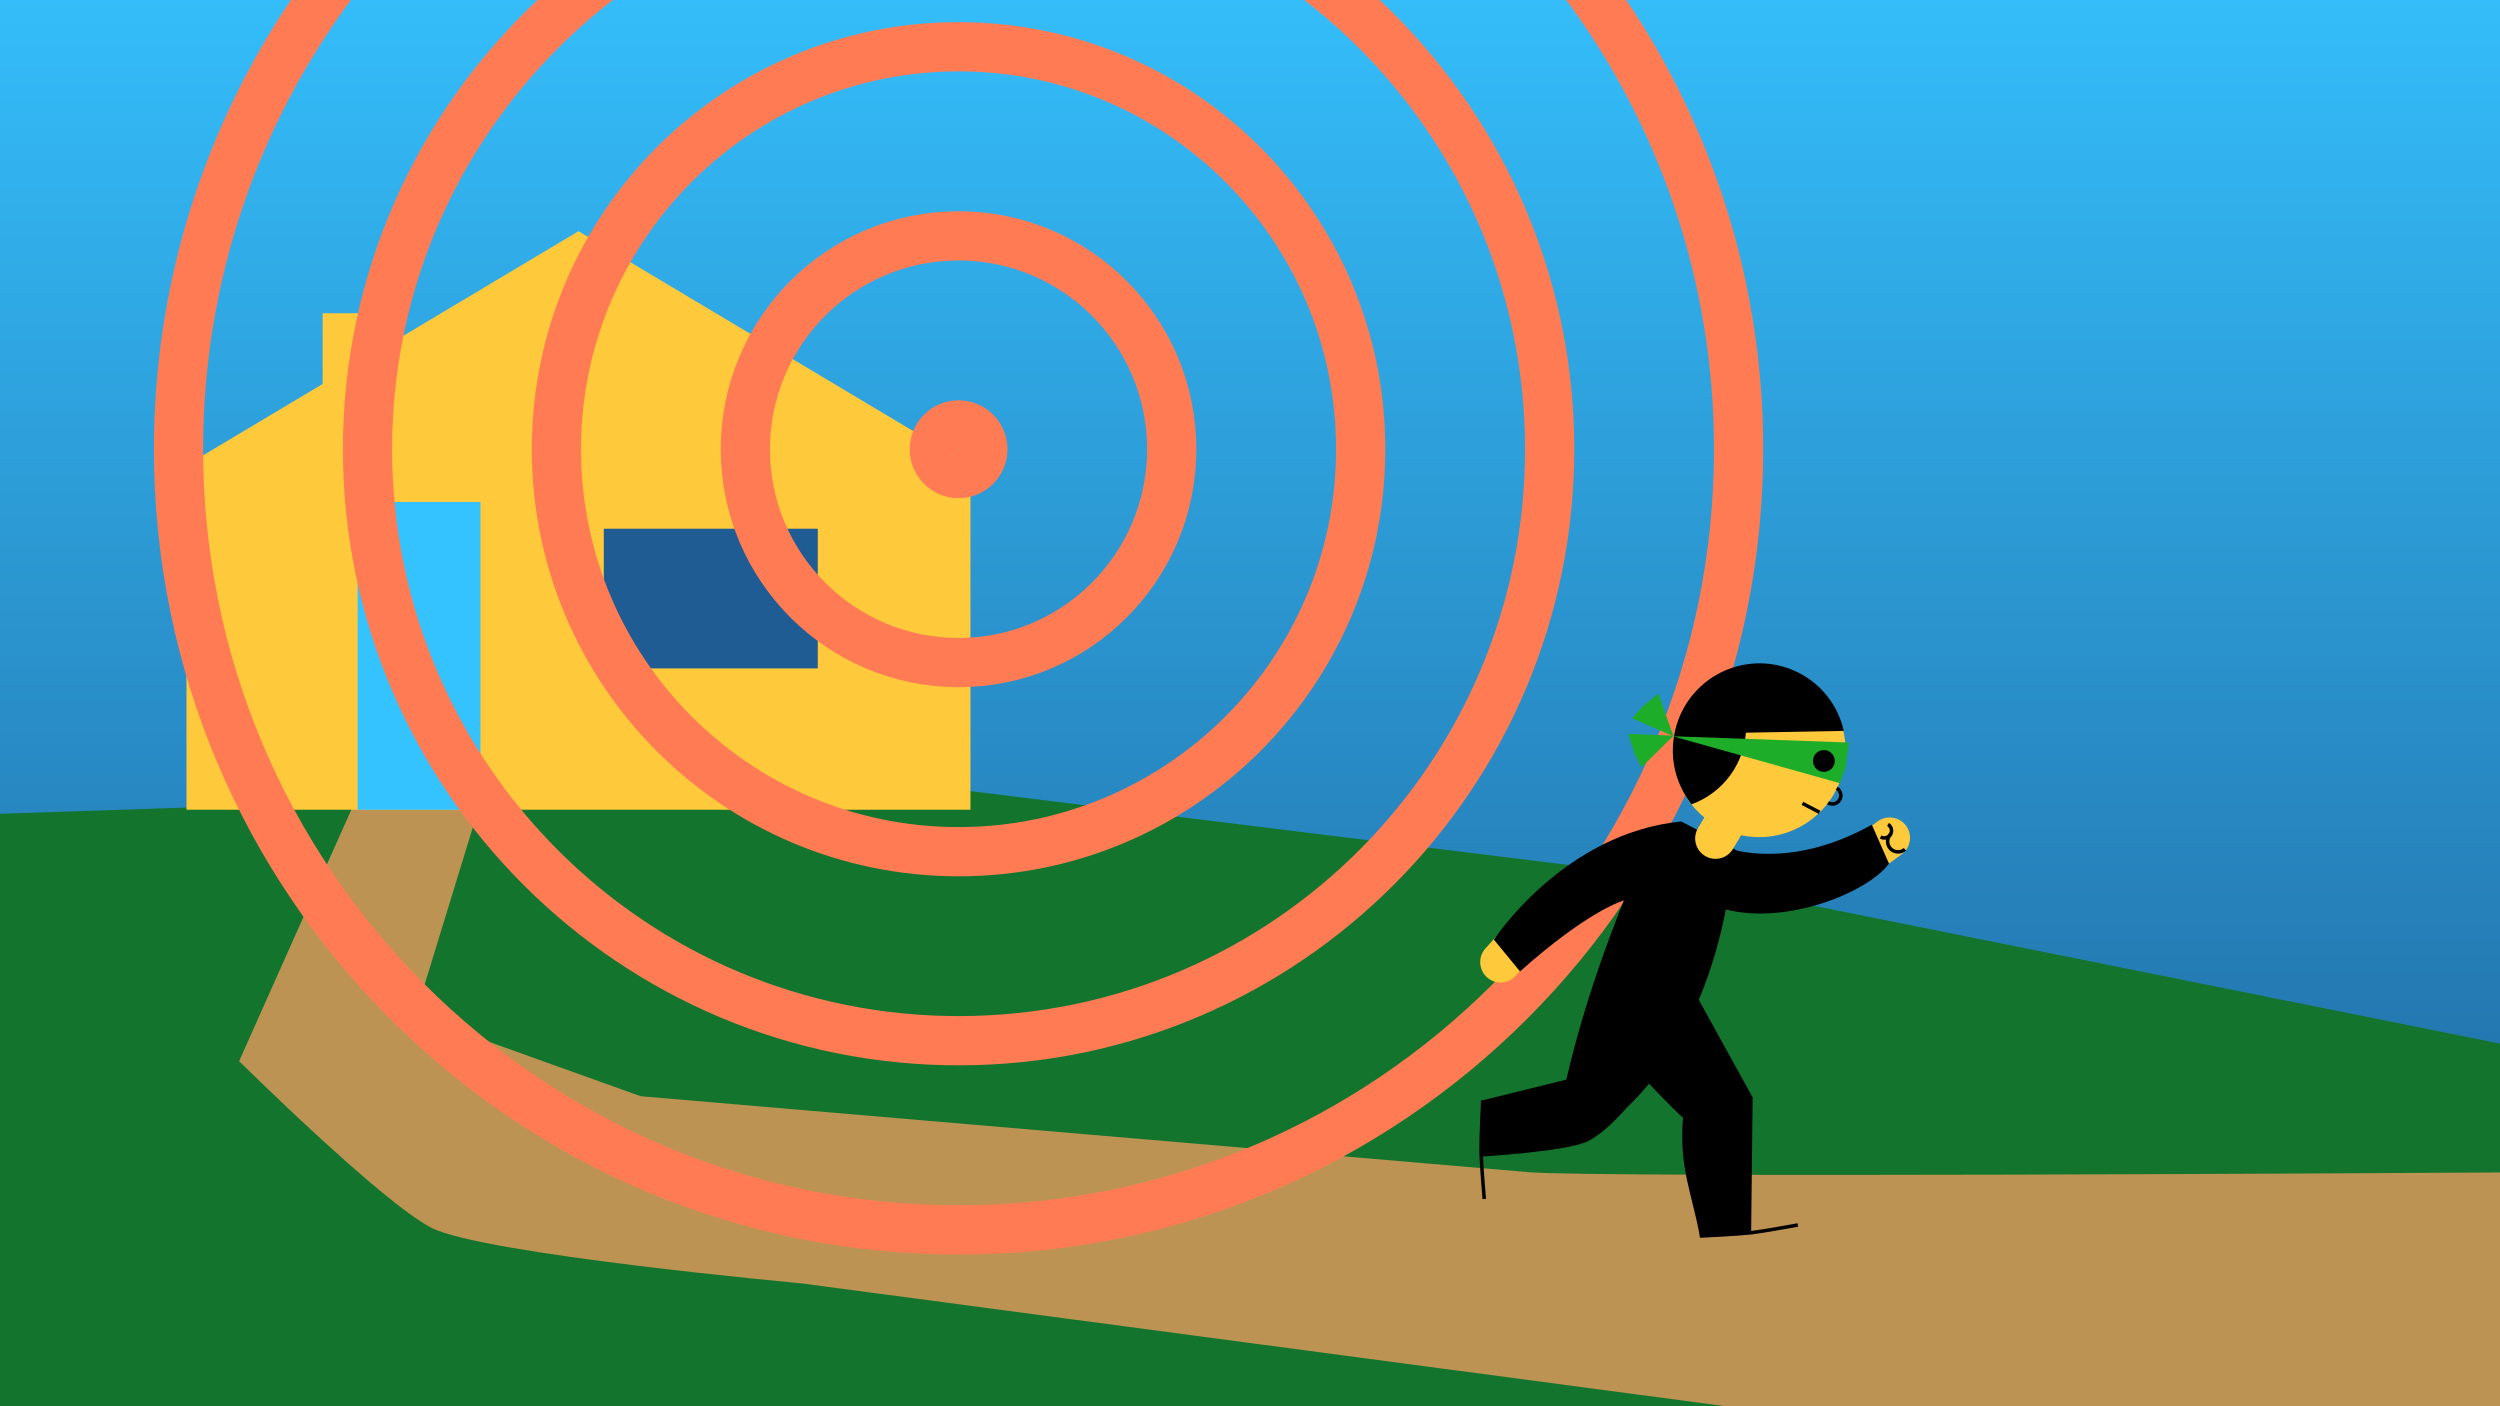
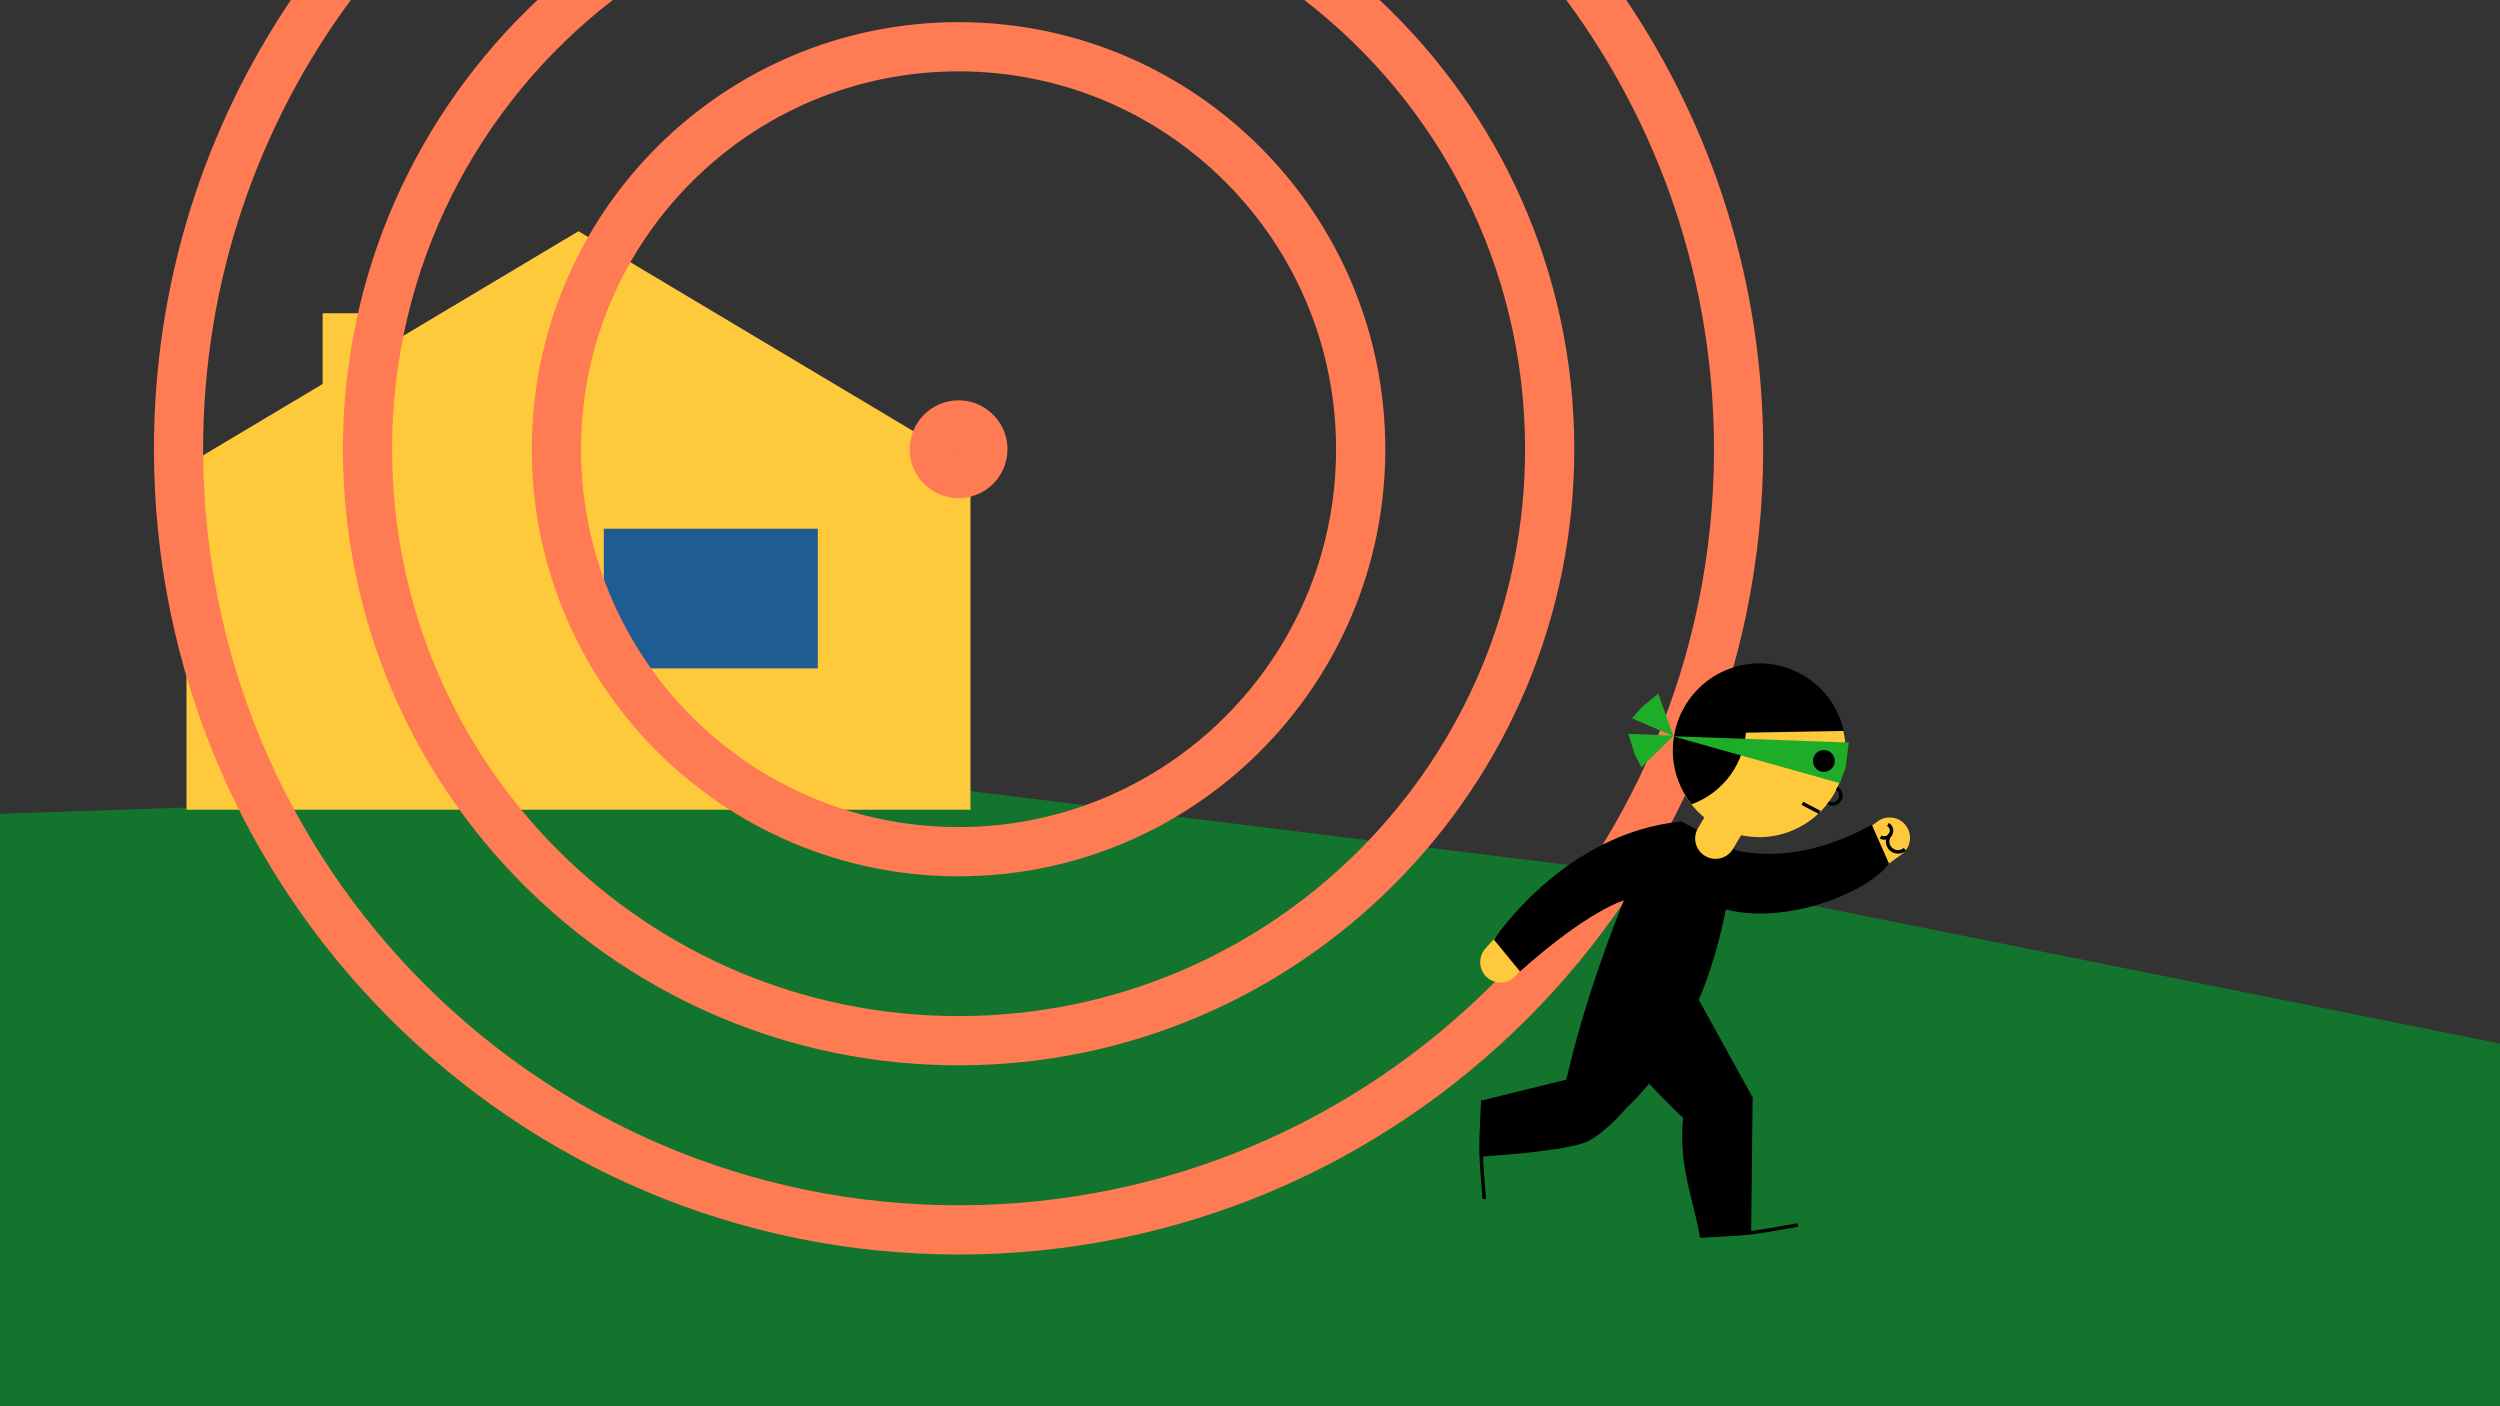
<svg xmlns="http://www.w3.org/2000/svg" width="1280" height="720">
  <rect width="100%" height="100%" fill="#333333" stroke="none" />
  <style>.B{clip-path:none}.C{fill:#ffc93c}.D{stroke-miterlimit:10}</style>
  <defs>
    <clipPath>
      <path d="M0 0h708.12v398.41H0z" fill="none" stroke-width="0" />
    </clipPath>
    <clipPath>
      <path d="M-14.17-14.17h736.48v412.58H-14.17z" fill="none" stroke-width="0" />
    </clipPath>
    <linearGradient x1="442.58" y1="1568.8" x2="443.61" y2="1568.8" gradientUnits="userSpaceOnUse" gradientTransform="matrix(0,-757.155,-756.523,0,1187462.9,335840.45)" spreadMethod="pad" id="C">
      <stop offset="0" stop-color="#1e5c93" />
      <stop offset="1" stop-color="#35c2ff" />
    </linearGradient>
  </defs>
-   <path d="M1280 719.539V0H0v719.539z" fill="url(#C)" class="B" />
  <path d="M0 416.643V720h1280V534.318l-420.997-84.545-394.359-48.693z" fill="#13752d" class="B" />
  <path d="M221.251 375.399c0 3.742-3.027 6.791-6.785 6.791a6.79 6.79 0 0 1-6.787-6.791c0-3.754 3.036-6.774 6.787-6.774 3.758 0 6.785 3.039 6.785 6.774" fill="#ededed" class="B" />
-   <path d="M883.504 720H1280V600.297c-41.792.252-462.262 2.751-496.897-.107l-455.076-38.913-115.451-41.417 35.036-114.296h-63.711l-61.465 137.736s72.377 71.723 98.306 85.268c25.949 13.545 189.607 28.511 189.607 28.511z" fill="#bc9353" class="B" />
  <g class="C">
    <path d="M165.188 160.379h26.993v44.51h-26.993z" class="B" />
    <path d="M495.301 237.275L296.176 118.388 97.05 237.275h-1.569v177.32h401.391v-177.32z" class="B" />
  </g>
  <path d="M309.145 270.705h109.558v71.516H309.145z" fill="#1e5c93" class="B" />
-   <path d="M183.103 257.018h62.886v157.584h-62.886z" fill="#34c3ff" class="B" />
  <path d="M832.646 0h-30.697c47.501 64.292 75.611 143.826 75.611 230.003 0 213.933-173.02 387.098-386.786 387.098-213.759 0-386.777-173.165-386.777-387.098 0-86.177 28.107-165.711 75.607-230.003h-30.697c-44.25 65.721-70.098 144.861-70.098 230.003 0 227.563 184.597 412.312 411.966 412.312 227.376 0 411.974-184.749 411.974-412.312 0-85.142-25.85-164.282-70.101-230.003zM706.374 0h-38.555c68.529 52.896 112.77 135.764 113.017 229.201.415 160.458-128.945 290.621-289.278 291.036-160.336.422-290.38-129.055-290.802-289.526C200.513 136.742 244.821 53.213 313.75 0h-38.553c-61.476 57.765-99.869 139.837-99.634 230.778.458 174.095 142.112 315.13 316.062 314.672 173.948-.451 314.855-142.232 314.405-316.315-.24-90.36-38.573-171.749-99.656-229.135z" fill="#ff7b54" />
  <g fill="none" stroke="#ff7b54" class="D">
    <g stroke-width="25.202">
      <path d="M491.317 23.94c113.711.3 205.649 92.793 205.356 206.601-.3 113.806-92.726 205.828-206.436 205.527s-205.649-92.793-205.358-206.601c.3-113.806 92.726-205.83 206.439-205.527z" class="B" />
-       <path d="M599.926 229.995c0 60.331-48.864 109.245-109.154 109.245-60.283 0-109.156-48.914-109.156-109.245s48.873-109.245 109.156-109.245c60.29 0 109.154 48.912 109.154 109.245z" class="B" />
    </g>
    <path d="M492.783 217.748c6.765 1.102 11.361 7.478 10.263 14.25-1.1 6.783-7.472 11.383-14.239 10.281s-11.363-7.486-10.264-14.26a12.41 12.41 0 0 1 14.24-10.271z" stroke-width="25.201" class="B" />
  </g>
  <g class="C">
    <path d="M975.912 422.806c3.393 4.647 2.406 11.185-2.254 14.581l-10.536 7.723-12.302-16.81 10.536-7.732c4.632-3.395 11.154-2.398 14.556 2.239m-214.549 77.602a10.41 10.41 0 0 0 14.701-.848l8.683-9.774-15.555-13.863-8.683 9.753a10.43 10.43 0 0 0 .854 14.713" class="B" />
    <path d="M892.726 427.884c24.022 4.404 47.086-11.503 51.486-35.564 4.398-24.051-11.496-47.118-35.527-51.529-24.041-4.402-47.086 11.506-51.486 35.567-4.408 24.051 11.496 47.115 35.527 51.527" class="B" />
  </g>
  <path d="M883.619 465.642c31.324 8.062 72.734-8.758 83.544-23.478l-8.789-19.912c-27.404 15.351-51.898 16.902-68.872 13.309l-28.675-14.956c-60.17 5.851-95.966 60.482-95.966 60.482l13.392 16.293c35.33-31.54 53.159-36.356 53.159-36.356-4.22 10.564-8.262 21.277-12.069 32.198l-.055.161c-6.645 19.057-12.547 38.743-17.34 59.382l-42.736 10.554-.883 28.858s45.074-2.605 55.177-8.108c7.37-4.007 13.592-10.535 19.607-17.102 4.023-3.865 7.735-7.93 11.202-12.124 9.492 10.131 17.198 17.487 17.379 17.374-2.134 25.595 4.632 38.849 8.609 60.68l26.288-1.674.76-69.354-27.556-49.957c6.908-16.432 11.183-32.593 13.825-46.212" class="B" />
  <path d="M873.009 438.251c-4.944-2.945-6.571-9.36-3.609-14.287l6.691-11.233 17.903 10.668-6.701 11.241c-2.94 4.948-9.343 6.576-14.265 3.612" class="B C" />
  <g fill="none" stroke="#000" stroke-width="1.805" class="D">
    <path d="M870.283 632.851s19.756-.922 26.288-1.686c6.025-.686 23.909-3.988 23.909-3.988M759.192 563.3s-1.006 19.753-.902 26.365c.113 6.068 1.646 24.203 1.646 24.203m176.034-202.84c2.048 1.233 4.728.547 5.931-1.512 1.23-2.061.544-4.732-1.513-5.945m22.478 24.944c1.768 1.045 4.042.47 5.077-1.298 1.042-1.777.469-4.045-1.297-5.098" class="B" />
    <path d="M968.263 426.813c-2.218 1.958-2.416 5.334-.472 7.554 1.956 2.22 5.329 2.418 7.529.47m-43.703-18.925l-8.787-4.59" class="B" />
  </g>
  <path d="M944.013 374.202c-2.801-12.471-10.957-23.637-23.259-29.826-21.815-11.007-48.414-2.211-59.409 19.63-1.908 3.809-3.186 7.761-3.948 11.758l86.6-1.544z" class="B" />
  <path d="M894.013 372.021c0-10.891-4.153-20.788-10.902-28.304-13.065 5.693-23.148 17.562-25.913 32.641-2.406 13.056 1.241 25.812 8.873 35.453 16.279-5.89 27.941-21.458 27.941-39.79" class="B" />
  <g fill="#1ead28">
    <path d="M856.477 376.969l85.553 24.042 2.923-8.079 1.636-12.765zm.337 0l-7.752-21.834-8.395 6.916-5.055 5.746z" class="B" />
    <path d="M856.814 376.649l-23.129-.903 3.279 10.386 3.45 6.8z" class="B" />
  </g>
  <path d="M939.391 389.611a5.57 5.57 0 1 1-11.147 0 5.57 5.57 0 0 1 5.572-5.579c3.082 0 5.575 2.495 5.575 5.579" class="B" />
</svg>